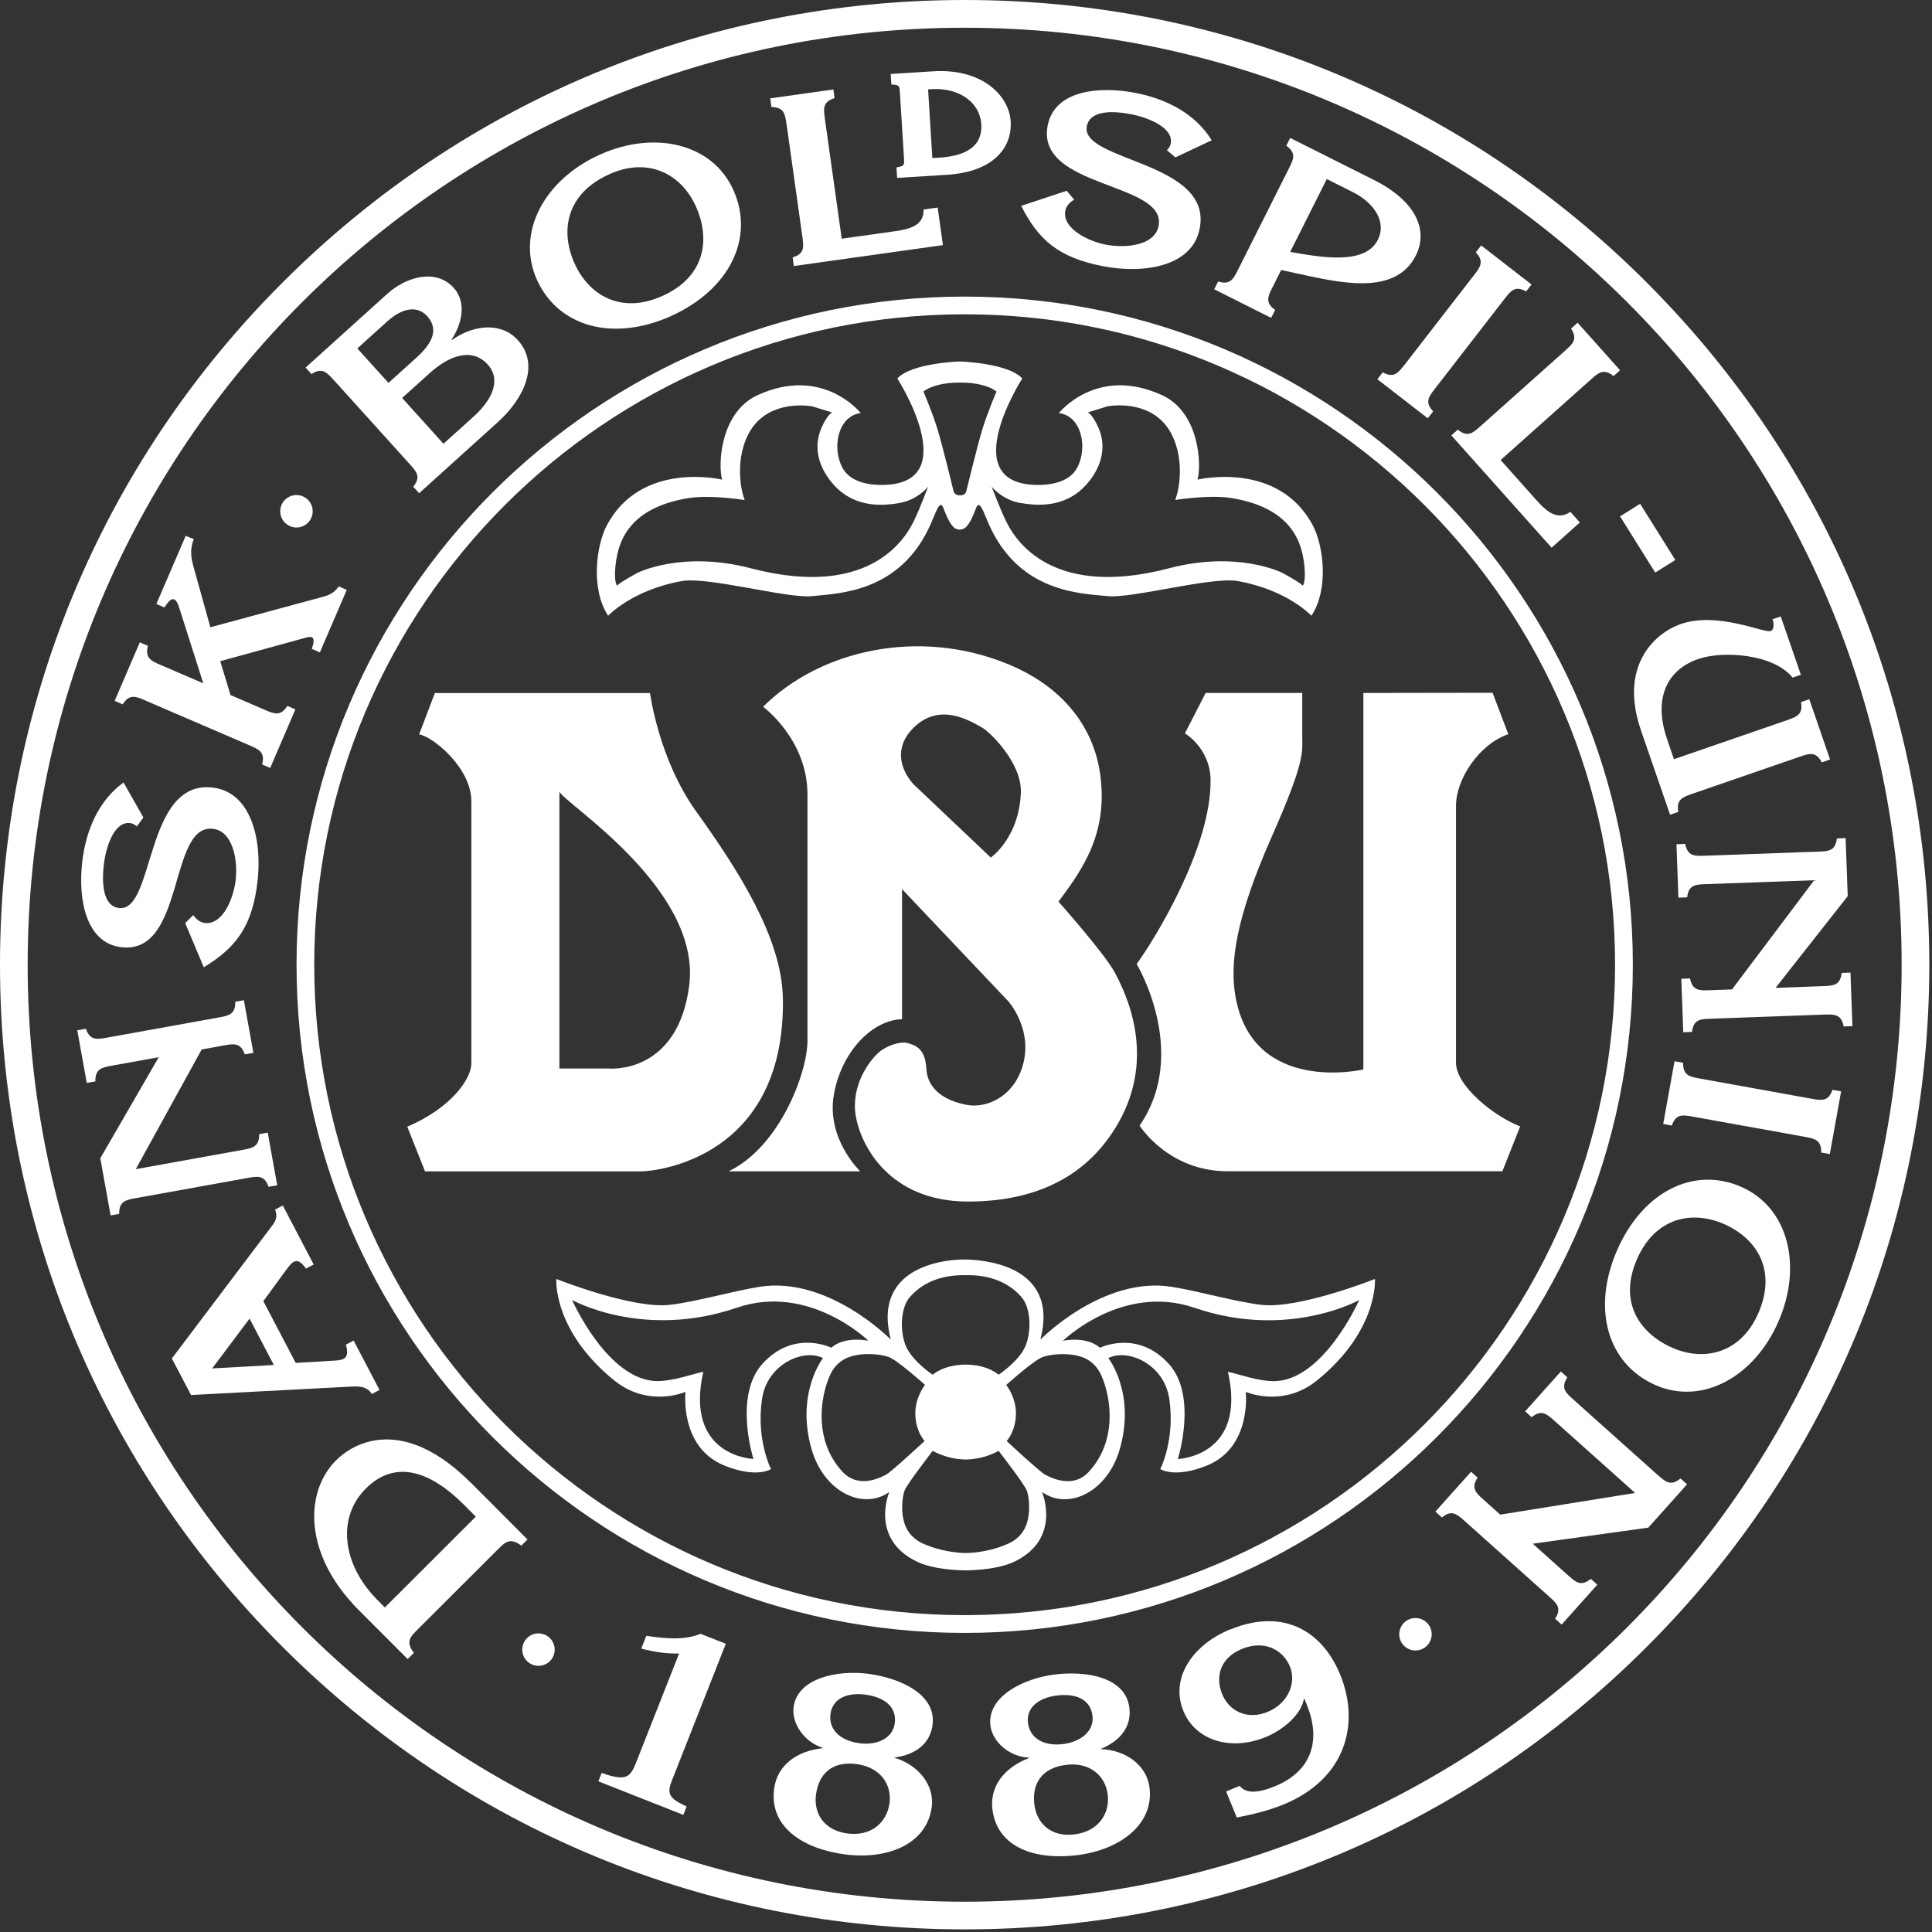
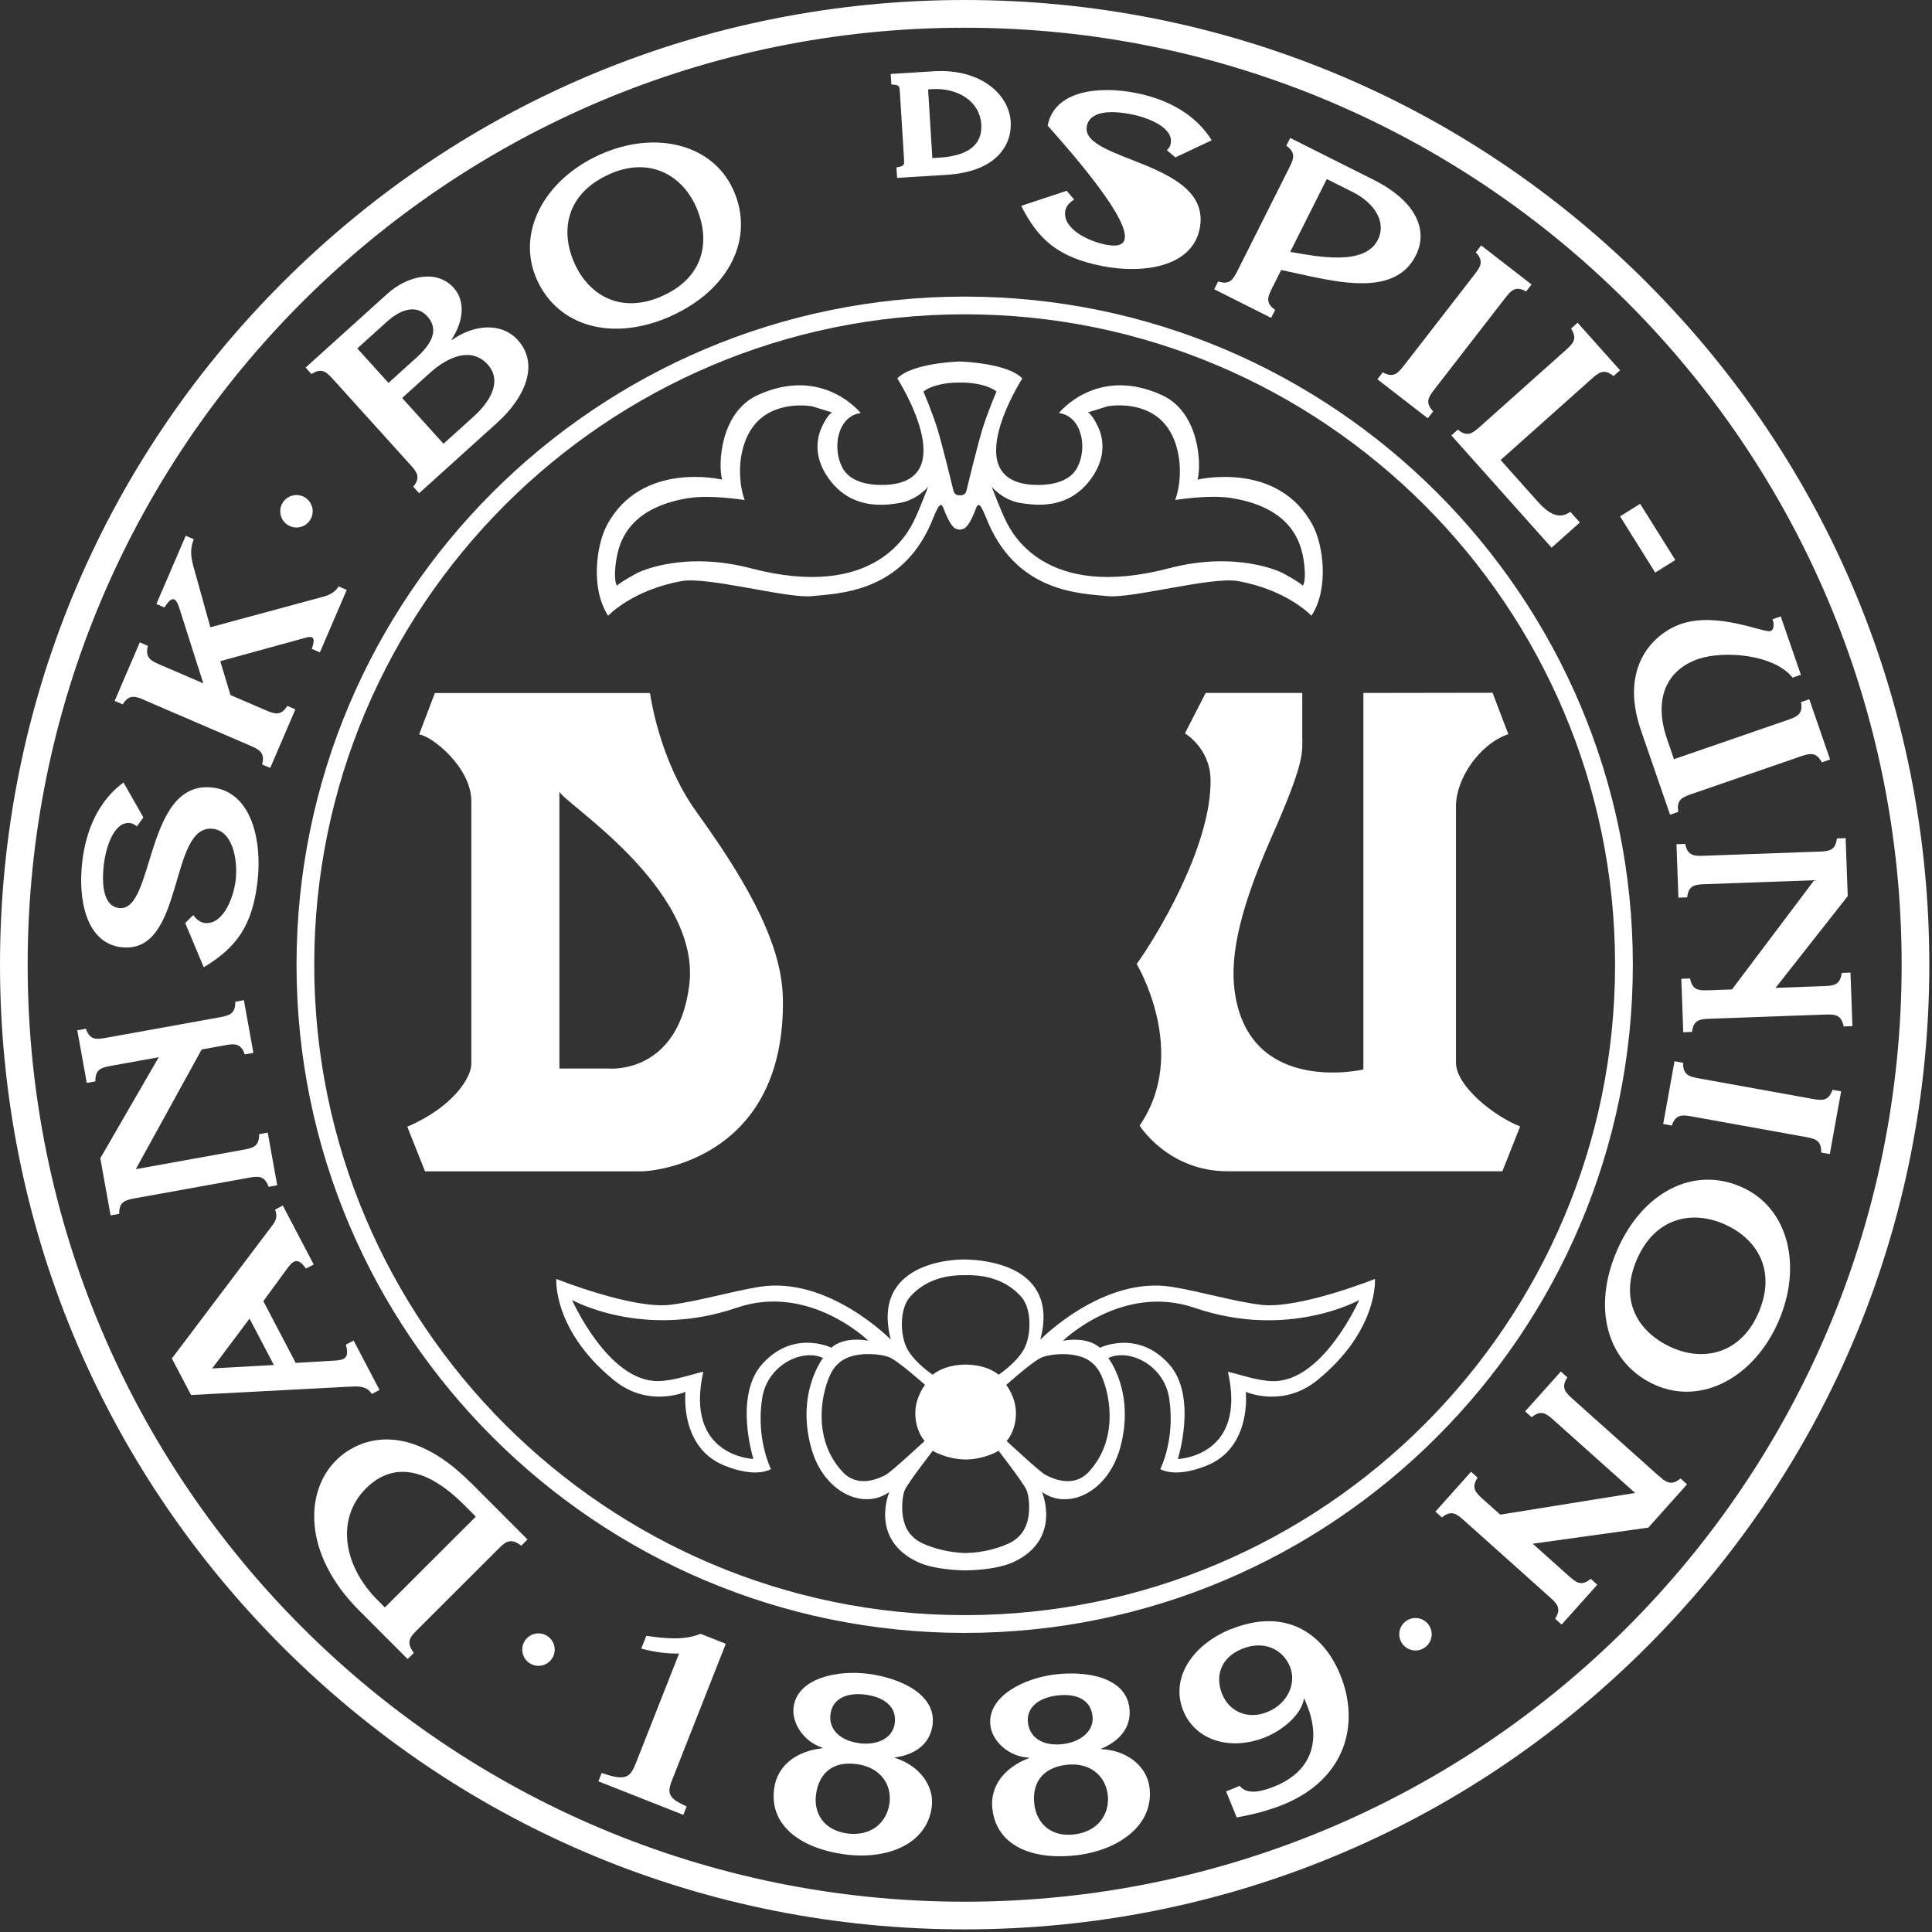
<svg xmlns="http://www.w3.org/2000/svg" width="287" height="287" viewBox="0 0 287 287" fill="none">
  <rect x="0" y="0" width="287" height="287" fill="#333333" stroke="none" />
  <path d="M143.3 282.5C66.43 282.5 4.11 220.18 4.11 143.31C4.11 66.44 66.43 4.12 143.3 4.12C220.17 4.12 282.49 66.44 282.49 143.31C282.49 220.18 220.17 282.5 143.3 282.5ZM244.64 41.98C217.57 14.91 181.58 0 143.3 0C105.02 0 69.03 14.91 41.97 41.97C14.9 69.04 0 105.03 0 143.31C0 181.59 14.91 217.58 41.97 244.64C69.04 271.71 105.02 286.61 143.3 286.61C181.58 286.61 217.57 271.7 244.63 244.64C271.7 217.57 286.6 181.58 286.6 143.31C286.6 105.04 271.69 69.05 244.63 41.98" fill="white" />
  <path d="M79.99 242.64C78.66 242.64 77.58 243.72 77.58 245.05C77.58 246.38 78.66 247.46 79.99 247.46C81.32 247.46 82.4 246.38 82.4 245.05C82.4 243.72 81.32 242.64 79.99 242.64Z" fill="white" />
  <path d="M210.27 240.36C208.94 240.36 207.86 241.44 207.86 242.77C207.86 244.1 208.94 245.18 210.27 245.18C211.6 245.18 212.68 244.1 212.68 242.77C212.68 241.44 211.6 240.36 210.27 240.36Z" fill="white" />
  <path d="M44.04 78.36C45.37 78.36 46.45 77.28 46.45 75.95C46.45 74.62 45.37 73.54 44.04 73.54C42.71 73.54 41.63 74.62 41.63 75.95C41.63 77.28 42.71 78.36 44.04 78.36Z" fill="white" />
  <path d="M143.3 239.93C90.03 239.93 46.68 196.59 46.68 143.31C46.68 90.03 90.02 46.69 143.3 46.69C196.58 46.69 239.92 90.03 239.92 143.31C239.92 196.59 196.58 239.93 143.3 239.93ZM242.56 143.31C242.56 88.58 198.03 44.06 143.3 44.06C88.57 44.06 44.05 88.58 44.05 143.31C44.05 198.04 88.58 242.57 143.3 242.57C198.02 242.57 242.56 198.04 242.56 143.31Z" fill="white" />
  <path d="M90.37 158.73H83.1V117.54C83.1 118.9 104.28 131.79 102.38 146.43C100.65 159.76 90.37 158.73 90.37 158.73ZM116.29 148.19C116.12 139.27 109.6 129.15 103.4 120.52C97.84 112.76 96.56 102.95 96.56 102.95H64.6L62.26 109.1C64.16 109.34 70.02 113.98 70.02 119.04V158C70.02 160.18 67.13 164.55 60.5 167.37L63.14 174.01H95.21C97.55 174.01 116.75 171.97 116.3 148.19" fill="white" />
-   <path d="M147.18 127.39C147.18 127.39 136.91 117.65 135.91 116.7C134.9 115.76 131.89 111.85 135.76 108.06C139.53 104.37 143.91 106.94 145.95 108.12C147.05 108.75 151.84 113.34 151.65 117.79C151.36 124.53 147.18 127.39 147.18 127.39ZM143.67 164.14C140.28 163.52 137.75 161.78 137.6 158.7C137.45 155.62 135.81 155.23 134.78 154.94C133.75 154.65 131.61 155.36 130.49 156.38C129.02 157.72 126.39 161.36 127.12 165.75C127.85 170.14 132.1 178.49 143.81 178.49C152.74 178.49 161.09 175.56 166.07 166.92C171.94 156.74 167.09 147.3 165.63 144.52C164.17 141.74 157.24 133.94 157.24 133.94C160.77 129.18 164.83 123.65 163.35 114.49C162.35 108.34 158.31 102.21 149.82 98.69C136.44 93.15 121.71 96.64 113.36 104.99C113.36 104.99 119.95 109.82 119.95 118.02V154.64C119.95 159.27 115.87 170.34 108.24 174H127.79C127.79 174 122.75 169.23 123.86 162.68C124.91 156.48 129.37 151.55 134 151.4V132.08L149.81 148.77C149.81 148.77 153.76 153.21 151.74 158.87C150.21 163.16 146.35 164.63 143.66 164.14" fill="white" />
  <path d="M216.29 157.88V119.71C216.29 115.76 219.68 110.58 224.06 109.06L221.72 102.91L202.53 102.94V158.87C202.53 158.87 186.12 162.71 183.53 148.03C182.65 143.05 183.58 136.35 188.91 124.31C193.95 112.93 193.45 111.74 193.45 109.33V102.94H179.1L176.02 108.94C176.02 108.94 179.76 111.13 179.83 115.82C179.98 125.92 171.34 139.83 168.85 143.2C168.85 143.2 176.76 156.33 169.29 167.21C169.29 167.21 173.54 173.99 182.32 173.99H223.18L225.82 167.33C221.93 165.83 216.29 161.31 216.29 157.87" fill="white" />
  <path d="M57.17 238.79L56.07 237.68C50.99 232.6 49.87 225.59 54.36 221.11C58.8 216.68 64.06 218.66 68.92 223.53L70.68 225.3L57.17 238.79ZM69.9 220.23C60.61 210.93 53.3 213.57 49.91 216.95C45.32 221.53 44.91 230.78 53.33 239.22L60.56 246.46L61.48 245.54C60.22 243.88 60.96 243.13 62.04 242.06L73.96 230.16C75.03 229.09 75.78 228.34 77.44 229.61L78.36 228.69L69.91 220.22L69.9 220.23Z" fill="white" />
  <path d="M31.52 203.28L37.07 195.88L40.68 202.77L31.52 203.28ZM55.23 207.08L56.38 206.48L52.53 199.14L51.38 199.75C51.91 201.67 51.27 202.05 49.68 202.12L43.93 202.46L39.12 193.29L42.57 188.57C43.52 187.26 44.2 186.67 45.45 188.45L46.6 187.84L42.01 179.08L40.86 179.69C41.34 180.92 40.82 181.57 40.2 182.37L25.53 201.8L28.38 207.23L51.76 206C52.85 205.95 54.45 205.74 55.24 207.09" fill="white" />
  <path d="M39.901 176.3L41.181 176.07L39.77 168.25L38.49 168.48C38.541 170.36 37.501 170.55 36.011 170.82L20.171 173.68L29.96 155.9L33.221 155.31C34.711 155.04 35.751 154.85 36.361 156.63L37.641 156.4L36.23 148.58L34.95 148.81C35.001 150.69 33.961 150.88 32.471 151.15L15.9 154.14C14.411 154.41 13.37 154.6 12.761 152.82L11.48 153.05L12.89 160.87L14.171 160.64C14.12 158.76 15.161 158.57 16.651 158.3L23.581 157.05L14.9 172.06L16.43 180.55L17.71 180.32C17.66 178.44 18.701 178.25 20.191 177.98L36.761 174.99C38.251 174.72 39.291 174.53 39.901 176.32" fill="white" />
  <path d="M18.06 140.71C27.51 141.79 25.02 122.36 31.63 123.12C34.6 123.46 35.35 127.76 35.01 130.74C34.71 133.34 33.15 137.42 30.42 137.11C29.72 137.03 29.14 136.54 28.71 135.94L27.51 137.12L30.27 143.69C35.11 140.75 37.49 137.58 38.26 130.9C38.95 124.85 37.37 117.65 31.56 116.99C21.45 115.83 23.02 135.5 17.7 134.89C15.14 134.6 15.15 130.85 15.42 128.46C15.68 126.15 16.83 121.99 19.32 122.27C19.74 122.32 20 122.48 20.33 122.77L21.3 121.43L18.35 116.24C14.71 118.89 12.76 123.22 12.21 128.09C11.59 133.51 12.71 140.1 18.07 140.72" fill="white" />
  <path d="M21.59 104.06L37.06 110.72C38.45 111.32 39.42 111.74 38.94 113.56L40.14 114.08L43.88 105.38L42.68 104.86C41.69 106.46 40.72 106.04 39.32 105.44L34.24 103.25L32.72 98.22L45.38 94.74C46.29 94.49 46.99 94.47 46.32 96.39L47.52 96.91L51.51 87.63L50.31 87.11C49.71 88.05 48.86 88.42 48 88.65L31.25 93.18L29.05 85.28C28.57 83.55 28 82.02 28.79 80.1L27.59 79.59L23.23 89.72L24.43 90.24C25.31 88.82 26.01 88.43 26.58 90.15L30.2 101.51L23.86 98.78C22.47 98.18 21.5 97.76 21.97 95.94L20.77 95.42L17.03 104.12L18.23 104.63C19.22 103.03 20.2 103.45 21.59 104.05" fill="white" />
  <path d="M57.51 47.76C59.42 46.03 61.79 45.13 63.47 46.98C65.33 49.04 64.02 51.18 61.85 53.14L57.71 56.88L53.08 51.76L57.5 47.77L57.51 47.76ZM72.45 54.15C74.6 56.53 72.91 59.57 70.4 61.84L65.88 65.92L59.74 59.12L63.85 55.41C66.64 52.89 70.09 51.53 72.45 54.15ZM49.57 56.44L60.86 68.94C61.88 70.06 62.58 70.85 61.39 72.3L62.26 73.27L73.93 62.73C77.88 59.16 80.21 54.17 76.93 50.53C74.52 47.86 70.46 48.16 67.12 50.51L67.07 50.46C68.78 47.87 69.24 44.79 67.4 42.76C64.83 39.91 60.46 41.01 57.54 43.64L45.4 54.6L46.27 55.57C47.84 54.53 48.55 55.32 49.56 56.44" fill="white" />
  <path d="M90.46 25.9C96.389 23.22 101.24 25.94 103.36 30.63C105.52 35.41 104.87 41.04 98.43 43.95C92.269 46.74 87.49 43.87 85.359 39.15C83.169 34.3 84.109 28.78 90.46 25.91M99.719 46.93C108.39 43.01 112.15 35.32 108.93 28.2C105.81 21.3 97.21 19.31 89.09 22.98C80.85 26.7 76.609 34.57 79.769 41.57C82.98 48.66 91.21 50.78 99.73 46.93" fill="white" />
-   <path d="M116.85 18.48L119.19 35.15C119.4 36.65 119.55 37.7 117.75 38.23L117.93 39.52L140.07 36.41L139.29 30.83L137.2 31.12C137.26 33.39 135.34 34.01 133.08 34.33L125.04 35.46L122.54 17.67C122.33 16.17 122.18 15.12 123.98 14.58L123.8 13.29L114.42 14.61L114.6 15.9C116.48 15.92 116.63 16.97 116.84 18.47" fill="white" />
-   <path d="M159.55 29.63L158.46 28.34L151.7 30.58C154.25 35.63 157.23 38.26 163.83 39.54C169.81 40.7 177.11 39.68 178.22 33.94C180.16 23.95 160.43 23.99 161.45 18.74C161.94 16.22 165.67 16.51 168.04 16.97C170.32 17.41 174.39 18.88 173.91 21.34C173.83 21.76 173.65 22.01 173.34 22.31L174.6 23.38L180 20.84C177.64 17.01 173.48 14.73 168.67 13.8C163.32 12.76 156.65 13.37 155.63 18.66C153.82 28 173.38 27.02 172.11 33.56C171.54 36.5 167.2 36.91 164.25 36.34C161.68 35.84 157.74 33.96 158.26 31.27C158.39 30.58 158.93 30.04 159.56 29.66" fill="white" />
+   <path d="M159.55 29.63L158.46 28.34L151.7 30.58C154.25 35.63 157.23 38.26 163.83 39.54C169.81 40.7 177.11 39.68 178.22 33.94C180.16 23.95 160.43 23.99 161.45 18.74C161.94 16.22 165.67 16.51 168.04 16.97C170.32 17.41 174.39 18.88 173.91 21.34C173.83 21.76 173.65 22.01 173.34 22.31L174.6 23.38L180 20.84C177.64 17.01 173.48 14.73 168.67 13.8C163.32 12.76 156.65 13.37 155.63 18.66C171.54 36.5 167.2 36.91 164.25 36.34C161.68 35.84 157.74 33.96 158.26 31.27C158.39 30.58 158.93 30.04 159.56 29.66" fill="white" />
  <path d="M197.1 26.6L200.99 28.55C204.01 30.07 206.06 32.87 204.67 35.64C202.73 39.51 195.84 38.14 191.66 37.42L197.1 26.59V26.6ZM189.42 46.04C187.88 44.95 188.36 44.01 189.04 42.66L190.32 40.11L194.33 40.98C200.35 42.27 207.53 43.51 210.33 37.94C212.12 34.38 210.62 30.01 204.05 26.71L191.66 20.49L191.08 21.65C192.62 22.74 192.14 23.68 191.46 25.04L183.9 40.09C183.22 41.44 182.75 42.39 180.96 41.81L180.37 42.97L188.83 47.22L189.42 46.05V46.04Z" fill="white" />
  <path d="M208.63 54.19C207.7 55.39 207.06 56.22 205.41 55.31L204.61 56.34L212.1 62.14L212.9 61.11C211.6 59.75 212.25 58.91 213.18 57.72L223.49 44.41C224.42 43.21 225.06 42.38 226.71 43.29L227.51 42.26L220.03 36.46L219.23 37.49C220.53 38.85 219.88 39.69 218.95 40.89L208.64 54.2L208.63 54.19Z" fill="white" />
  <path d="M216.57 63.81L215.6 64.68L230.49 81.36L234.69 77.61L233.28 76.03C231.43 77.34 229.84 76.09 228.32 74.39L222.92 68.34L236.32 56.38C237.45 55.37 238.24 54.67 239.69 55.87L240.66 55L234.35 47.94L233.38 48.81C234.41 50.39 233.62 51.09 232.49 52.1L219.93 63.31C218.8 64.32 218.01 65.02 216.56 63.82" fill="white" />
  <path d="M243.643 74.839L240.659 76.706L245.885 85.056L248.869 83.188L243.643 74.839Z" fill="white" />
  <path d="M243.76 108.48L248.09 121.03L249.32 120.6C248.98 118.75 249.98 118.4 251.41 117.91L267.33 112.42C268.76 111.93 269.76 111.58 270.63 113.25L271.86 112.82L268.77 103.87L267.54 104.3C267.88 106.15 266.88 106.49 265.45 106.99L248.67 112.78L247.64 109.78C245.64 103.98 247.43 99.57 252.29 97.89C255.92 96.64 263.46 97.12 266.29 100.66L267.52 100.24L264.53 91.57L263.3 91.99C263.53 92.54 263.61 93.54 263.01 93.74C262.04 94.07 255.15 90.82 249.72 92.69C245.66 94.09 240.51 99.04 243.76 108.47" fill="white" />
  <path d="M274.88 144.48L273.58 144.53C273.37 146.4 272.31 146.44 270.8 146.49L263.76 146.75L274.48 133.12L274.17 124.5L272.87 124.55C272.66 126.42 271.6 126.46 270.09 126.51L253.26 127.12C251.75 127.17 250.69 127.21 250.34 125.36L249.04 125.41L249.33 133.35L250.63 133.3C250.84 131.43 251.9 131.39 253.41 131.34L269.5 130.76L257.29 146.98L253.98 147.1C252.47 147.16 251.41 147.19 251.06 145.35L249.76 145.4L250.05 153.34L251.35 153.29C251.56 151.42 252.62 151.38 254.13 151.33L270.96 150.72C272.47 150.67 273.53 150.63 273.88 152.48L275.18 152.43L274.89 144.49L274.88 144.48Z" fill="white" />
  <path d="M269.08 163.21L252.51 160.22C251.02 159.95 249.98 159.76 250.03 157.88L248.75 157.65L247.07 166.97L248.35 167.2C248.96 165.42 250 165.61 251.49 165.88L268.06 168.87C269.55 169.14 270.59 169.32 270.54 171.21L271.82 171.44L273.5 162.12L272.22 161.89C271.61 163.67 270.57 163.48 269.08 163.21Z" fill="white" />
  <path d="M261.19 195.1C258.58 201.06 253.15 202.28 248.44 200.22C243.63 198.11 240.35 193.49 243.19 187.02C245.91 180.83 251.37 179.76 256.12 181.84C260.99 183.98 263.99 188.71 261.19 195.1ZM258.66 176.31C251.53 173.18 243.99 177.12 240.24 185.68C236.42 194.39 238.77 202.62 245.93 205.76C252.87 208.8 260.59 204.53 264.17 196.36C267.8 188.08 265.69 179.39 258.66 176.31Z" fill="white" />
  <path d="M246.27 219.13L233.72 207.9C232.59 206.89 231.8 206.19 232.83 204.61L231.86 203.74L226.56 209.66L227.53 210.53C228.98 209.33 229.77 210.04 230.9 211.05L242.9 221.78L222.86 225L220.39 222.79C219.26 221.78 218.47 221.07 219.5 219.5L218.53 218.63L213.23 224.55L214.2 225.42C215.65 224.22 216.44 224.93 217.57 225.94L230.12 237.17C231.25 238.18 232.04 238.88 231.01 240.46L231.98 241.33L237.28 235.41L236.31 234.54C234.86 235.74 234.07 235.03 232.94 234.02L227.69 229.32L244.86 226.93L250.61 220.5L249.64 219.63C248.19 220.83 247.4 220.12 246.27 219.11" fill="white" />
  <path d="M107.83 244.19L104.06 242.7C101.7 243.69 98.85 243.42 96.01 243L95.26 244.9C97.13 245.4 99.03 245.68 100.88 245.63L94.53 261.73C93.64 264 93.09 264.68 89.38 263.37L88.89 264.62L101.51 269.6L102 268.35C99.5 267.21 99.01 266.54 99.78 264.58L107.82 244.18L107.83 244.19Z" fill="white" />
  <path d="M127.63 258.95C124.86 258.58 123.05 256.95 123.37 254.61C123.68 252.27 125.91 251.39 128.55 251.74C131.36 252.11 133.24 253.54 132.92 255.99C132.61 258.3 130.19 259.3 127.64 258.96M132.13 267.88C131.76 270.69 129.45 272.84 125.86 272.36C122.36 271.89 120.85 269.34 121.22 266.57C121.61 263.65 123.47 261.55 127.28 262.06C130.78 262.53 132.51 265.1 132.14 267.88M138.53 256.26C139.14 251.65 133.65 249.27 129.02 248.65C124.48 248.05 118.47 249.23 117.89 253.59C117.57 255.97 119.41 258.74 122.19 259.63V259.7C118.25 260.13 115.45 262.29 115 265.71C114.24 271.41 119.31 274.65 125.5 275.47C131.73 276.3 137.67 274.01 138.41 268.45C138.84 265.24 136.51 262.22 132.87 261.11V261.04V261.08C136.05 260.66 138.16 259 138.53 256.26Z" fill="white" />
  <path d="M159.63 272.5C156.12 272.94 154.01 270.86 153.66 268.08C153.29 265.16 154.56 262.65 158.37 262.17C161.88 261.73 164.2 263.78 164.55 266.56C164.9 269.37 163.22 272.04 159.63 272.5ZM152.71 255.96C152.41 253.62 154.35 252.2 156.99 251.87C159.8 251.52 161.98 252.41 162.29 254.87C162.58 257.18 160.49 258.76 157.94 259.08C155.17 259.43 153.01 258.31 152.71 255.96ZM163.53 259.84V259.8C166.49 258.58 168.11 256.44 167.77 253.69C167.19 249.07 161.27 248.17 156.64 248.75C152.09 249.32 146.58 252 147.13 256.36C147.43 258.74 149.91 260.96 152.83 261.1V261.17C149.15 262.59 146.99 265.39 147.43 268.82C148.15 274.52 153.88 276.36 160.07 275.58C166.3 274.79 171.46 271.06 170.76 265.51C170.35 262.3 167.33 259.97 163.53 259.83" fill="white" />
  <path d="M188.29 254.31C185.22 255.56 182.56 254.14 181.56 251.68C180.5 249.09 181.24 246.27 184.51 244.94C187.74 243.62 190.56 244.98 191.62 247.57C192.64 250.06 191.28 253.09 188.29 254.31ZM182.8 242.02C177.15 244.33 173.79 249.28 175.79 254.16C177.58 258.54 182.78 260.18 188.03 258.04C190.53 257.02 193.29 254.75 193.69 252.39L193.77 252.36L194.14 253.27C196.16 258.22 195.14 263 189.37 265.36C187.67 266.05 185.28 266.76 184.16 265.29L182.14 266.12L183.72 269.99C186.04 269.55 188.4 268.98 190.66 268.06C199.83 264.31 202.12 256.19 199.08 248.75C196.56 242.59 190.93 238.73 182.81 242.04" fill="white" />
  <path d="M138.35 13.24C142.45 12.99 145.57 15.18 145.77 18.46C145.96 21.48 143.86 23.15 139.52 23.42L138.5 23.48L137.87 13.28L138.35 13.25V13.24ZM132.39 12.17L132.41 12.55L132.78 12.58C133.62 12.64 133.63 12.88 133.68 13.76L134.29 23.52C134.34 24.4 134.36 24.63 133.54 24.8L133.17 24.87L133.19 25.24L133.24 26L133.27 26.43L133.7 26.4L140.63 25.97C147.97 25.51 150.36 21.59 150.14 18.06C149.9 14.11 145.79 10.15 138.67 10.59L132.74 10.96L132.31 10.99L132.34 11.42L132.39 12.18V12.17Z" fill="white" />
  <path d="M91.57 83.05C92.27 78.59 95.27 75.13 102.29 73.99C104.44 73.64 107.73 73.85 110.62 74.28C110.2 73.11 109.93 71.7 109.93 69.97C109.93 66.98 110.9 64.09 112.75 62.39C115.89 59.49 120.46 60.34 120.65 60.36L123.6 61.27C123.6 61.27 122.93 61.54 122.05 63.51C121.13 65.56 121.03 68.38 123.29 71.34C126.44 75.47 130.82 75.2 133.58 74.73C136.34 74.26 137.88 72.29 137.88 72.29C137.88 72.29 136.58 75.71 135.81 77.28C134.93 79.08 130 89.26 111.54 84.42C101.38 81.76 94.81 85.05 94.74 85.08C94.74 85.08 92.25 86.4 91.65 87C91.65 87 91.05 86.31 91.56 83.04M137.18 58.16C138.34 57.26 140.43 56.83 142.44 56.83H142.77C144.78 56.83 146.86 57.25 148.03 58.16C148.03 58.16 146.74 61.17 145.96 63.67C145.19 66.17 143.56 72.91 143.56 72.91C143.48 73.28 143.17 73.57 142.77 73.57H142.43C142.04 73.57 141.72 73.29 141.64 72.91C141.64 72.91 140.01 66.16 139.24 63.67C138.47 61.17 137.17 58.16 137.17 58.16M151.63 74.72C154.39 75.19 158.77 75.46 161.92 71.33C164.18 68.37 164.08 65.55 163.16 63.5C162.28 61.54 161.61 61.26 161.61 61.26L164.55 60.35C164.75 60.33 169.31 59.48 172.45 62.38C174.3 64.08 175.27 66.97 175.27 69.96C175.27 71.69 175 73.1 174.58 74.27C177.48 73.84 180.76 73.63 182.91 73.98C189.92 75.12 192.92 78.58 193.63 83.04C194.15 86.31 193.54 87 193.54 87C192.94 86.4 190.45 85.08 190.45 85.08C190.39 85.05 183.81 81.75 173.65 84.42C155.18 89.26 150.26 79.08 149.38 77.28C148.61 75.71 147.31 72.28 147.31 72.29C147.31 72.29 148.85 74.26 151.61 74.73M101.25 86.32C105.14 85.62 116.9 88.92 120.55 88.56C124.73 88.15 133.74 87.98 138.23 77.91C139.03 76.12 139.62 74.05 140.16 75.51C141.08 77.99 141.75 78.53 142.12 78.58C142.26 78.64 142.41 78.68 142.57 78.68C142.73 78.68 142.88 78.64 143.02 78.58C143.4 78.52 144.07 77.99 144.98 75.51C145.52 74.05 146.11 76.12 146.91 77.91C151.4 87.98 160.41 88.16 164.6 88.56C168.25 88.91 180.01 85.62 183.9 86.32C191.28 87.65 194.82 91.47 194.82 91.47C197.5 87.35 196.52 80.91 195.05 78.11C189.94 68.35 177.89 71.25 177.89 71.25C178.51 69.08 178.2 61.26 172.62 58.7C162.91 54.25 157.3 61.36 157.3 61.36C160.66 61.79 161.61 66.42 160.04 69.44C158.9 71.64 156.05 72.11 153.72 72.03C141.98 71.61 151.86 56.22 151.86 56.22C149.69 53.9 142.58 53.7 142.58 53.7C142.58 53.7 135.47 53.89 133.3 56.22C133.3 56.22 143.18 71.61 131.44 72.03C129.11 72.11 126.26 71.64 125.12 69.44C123.55 66.43 124.5 61.79 127.86 61.36C127.86 61.36 122.25 54.25 112.54 58.7C106.96 61.26 106.65 69.08 107.27 71.25C107.27 71.25 95.22 68.35 90.11 78.11C88.64 80.92 87.66 87.36 90.34 91.47C90.34 91.47 93.88 87.65 101.26 86.32" fill="white" />
  <path d="M189.11 205.17C186.76 205.14 184.02 204.12 182.41 203.78C185.27 216.39 174.97 216.74 174.97 216.74C174.97 216.74 177.94 207.38 173.64 202.62C168.97 197.45 163.4 200.21 163.4 200.21C161.33 198.4 157.89 199.18 157.89 199.18C157.89 199.18 166.69 190.6 177.43 194.27C191.36 199.04 201.91 193.12 201.91 193.12C201.91 193.12 196.53 205.28 189.11 205.17ZM161.75 218.64C160.09 220.43 157.75 220.4 155.25 219.06C154.45 218.63 149.54 214.07 149.54 214.07C149.54 214.07 150.92 212.61 150.92 209.94C150.92 207.53 149.48 205.73 149.48 205.73C149.48 205.73 153.57 202.06 154.88 201.59C156.09 201.16 158.72 200.87 160.78 201.61C162.04 202.06 163.01 203 163.6 204.31C165.1 207.68 165.98 214.06 161.74 218.64M152.46 226.5C152.01 227.76 151.08 228.73 149.76 229.32C148.22 230.01 145.95 230.65 143.56 230.7C143.56 230.7 143.49 230.7 143.45 230.7C143.41 230.7 143.38 230.7 143.34 230.7C140.94 230.64 138.68 230 137.13 229.31C135.81 228.72 134.88 227.75 134.43 226.49C133.69 224.43 134.11 221.93 134.43 221.29C135.05 220.05 138.56 215.52 138.56 215.52C138.56 215.52 140.58 216.77 143.45 216.81C146.32 216.78 148.34 215.52 148.34 215.52C148.34 215.52 151.85 220.04 152.47 221.29C152.79 221.93 153.21 224.43 152.47 226.49M131.65 219.05C129.16 220.4 126.81 220.42 125.15 218.63C120.91 214.06 121.79 207.67 123.29 204.3C123.88 202.98 124.86 202.05 126.11 201.6C128.17 200.86 130.81 201.15 132.01 201.58C133.32 202.05 137.41 205.72 137.41 205.72C137.41 205.72 135.97 207.52 135.97 209.93C135.97 212.6 137.35 214.06 137.35 214.06C137.35 214.06 132.44 218.62 131.64 219.05M113.25 202.61C108.95 207.37 111.92 216.73 111.92 216.73C111.92 216.73 101.62 216.38 104.48 203.77C102.88 204.11 100.13 205.13 97.78 205.16C90.35 205.27 84.98 193.11 84.98 193.11C84.98 193.11 95.52 199.03 109.46 194.26C120.2 190.58 129 199.17 129 199.17C129 199.17 125.56 198.4 123.49 200.2C123.49 200.2 117.91 197.44 113.25 202.61ZM135.2 192.63C137.42 190.14 140.47 189.38 143.34 189.43C143.37 189.43 143.41 189.43 143.45 189.43C143.49 189.43 143.52 189.43 143.56 189.43C146.43 189.38 149.47 190.13 151.7 192.63C153.32 194.45 153.2 198.4 152.13 200.38C151.01 202.46 148.34 204.22 148.34 204.22C148.34 204.22 146.82 202.74 143.45 202.71C140.09 202.74 138.56 204.22 138.56 204.22C138.56 204.22 135.9 202.47 134.77 200.38C133.7 198.4 133.58 194.45 135.2 192.63ZM187.32 193.83C183.23 193.33 178.2 191.82 174.06 191.16C163.82 189.52 154.55 199 154.55 199C157.49 187.67 145.57 187.15 143.44 187.1C141.31 187.04 129.38 187.67 132.33 199C132.33 199 123.06 189.52 112.82 191.16C108.69 191.82 103.66 193.33 99.56 193.83C93.97 194.51 82.64 189.99 82.64 189.99C82.64 189.99 82.08 197.63 91.23 205.05C96.34 209.2 101.83 206.76 101.83 206.76C101.83 206.76 100.89 214.99 107.61 217.71C112.43 219.66 114.53 218.23 114.53 218.23C114.53 218.23 112.29 213.87 113.21 207.76C113.98 202.68 119.29 200.28 122.26 201.74C122.26 201.74 118.25 206.84 120.49 215.04C122.33 221.77 128.32 224.38 132.11 221.63C132.11 221.63 129.1 228.64 136.31 232.03C139 233.3 143.45 233.28 143.45 233.28C143.45 233.28 147.89 233.3 150.59 232.03C157.8 228.65 154.79 221.63 154.79 221.63C158.58 224.39 164.57 221.78 166.41 215.04C168.66 206.83 164.64 201.74 164.64 201.74C167.61 200.28 172.93 202.67 173.69 207.76C174.61 213.87 172.36 218.23 172.36 218.23C172.36 218.23 174.46 219.66 179.28 217.71C186 214.99 185.06 206.76 185.06 206.76C185.06 206.76 190.55 209.2 195.66 205.05C204.81 197.63 204.25 189.99 204.25 189.99C204.25 189.99 192.92 194.51 187.32 193.83Z" fill="white" />
</svg>